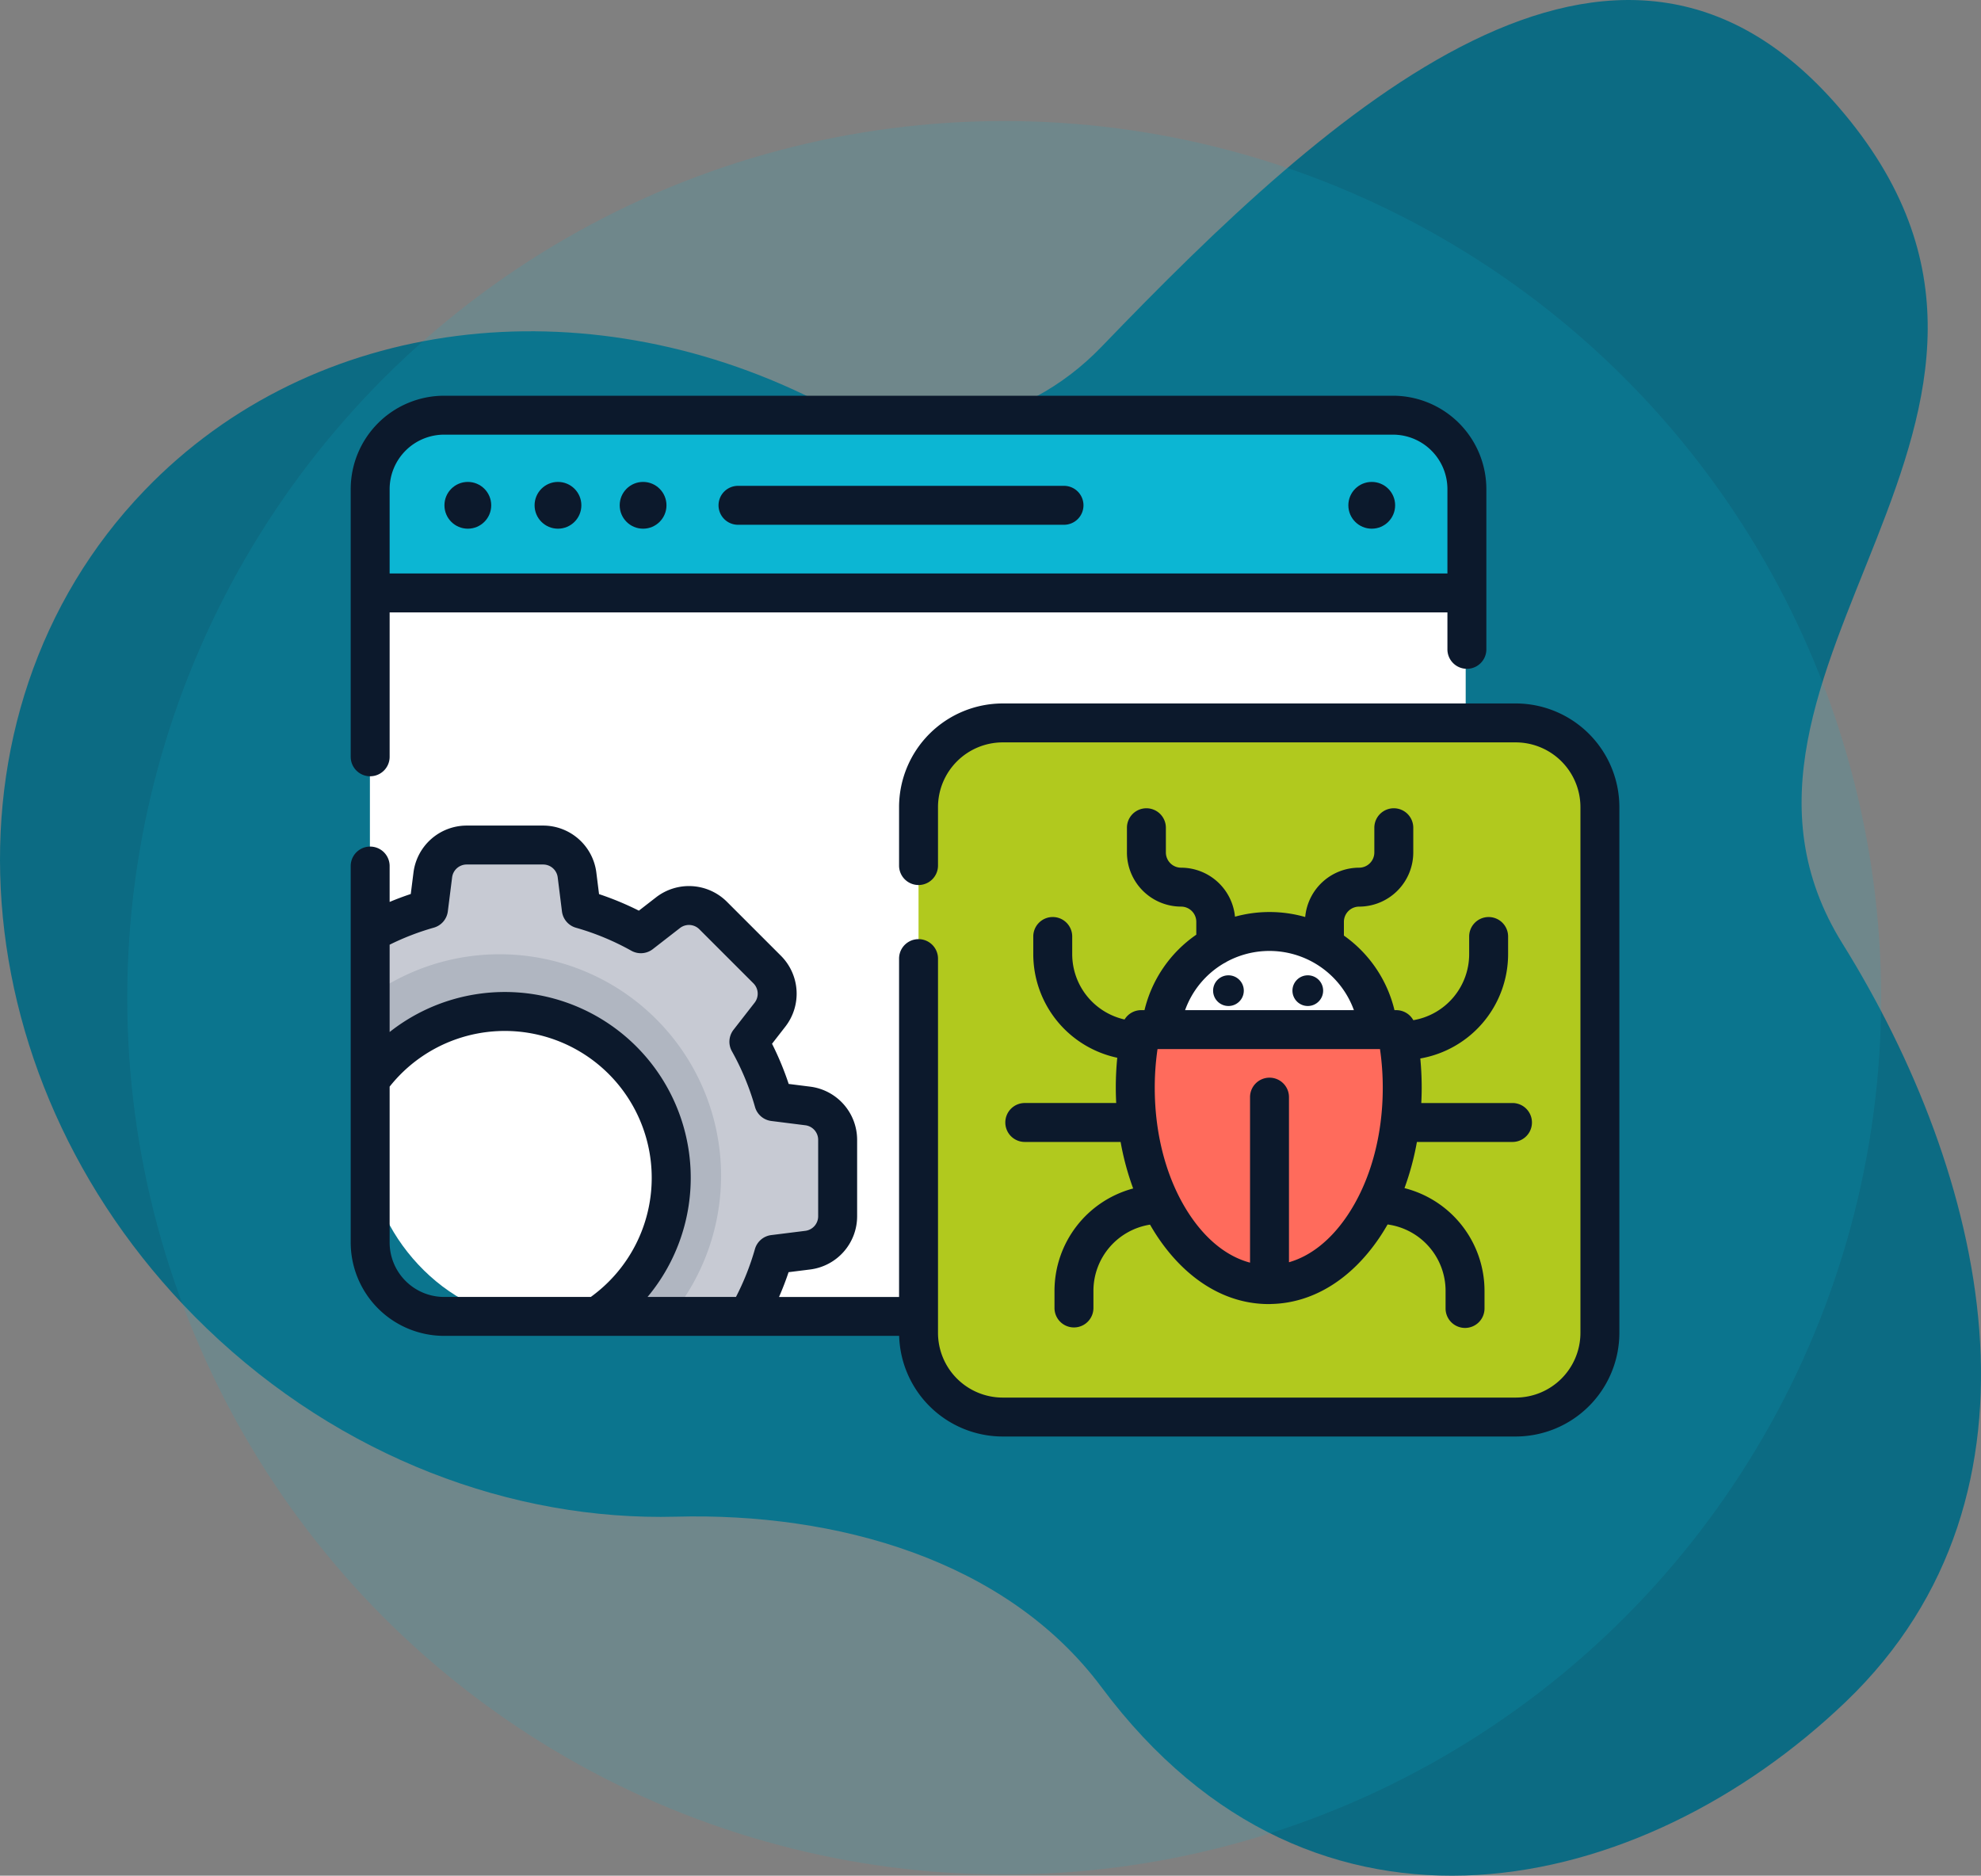
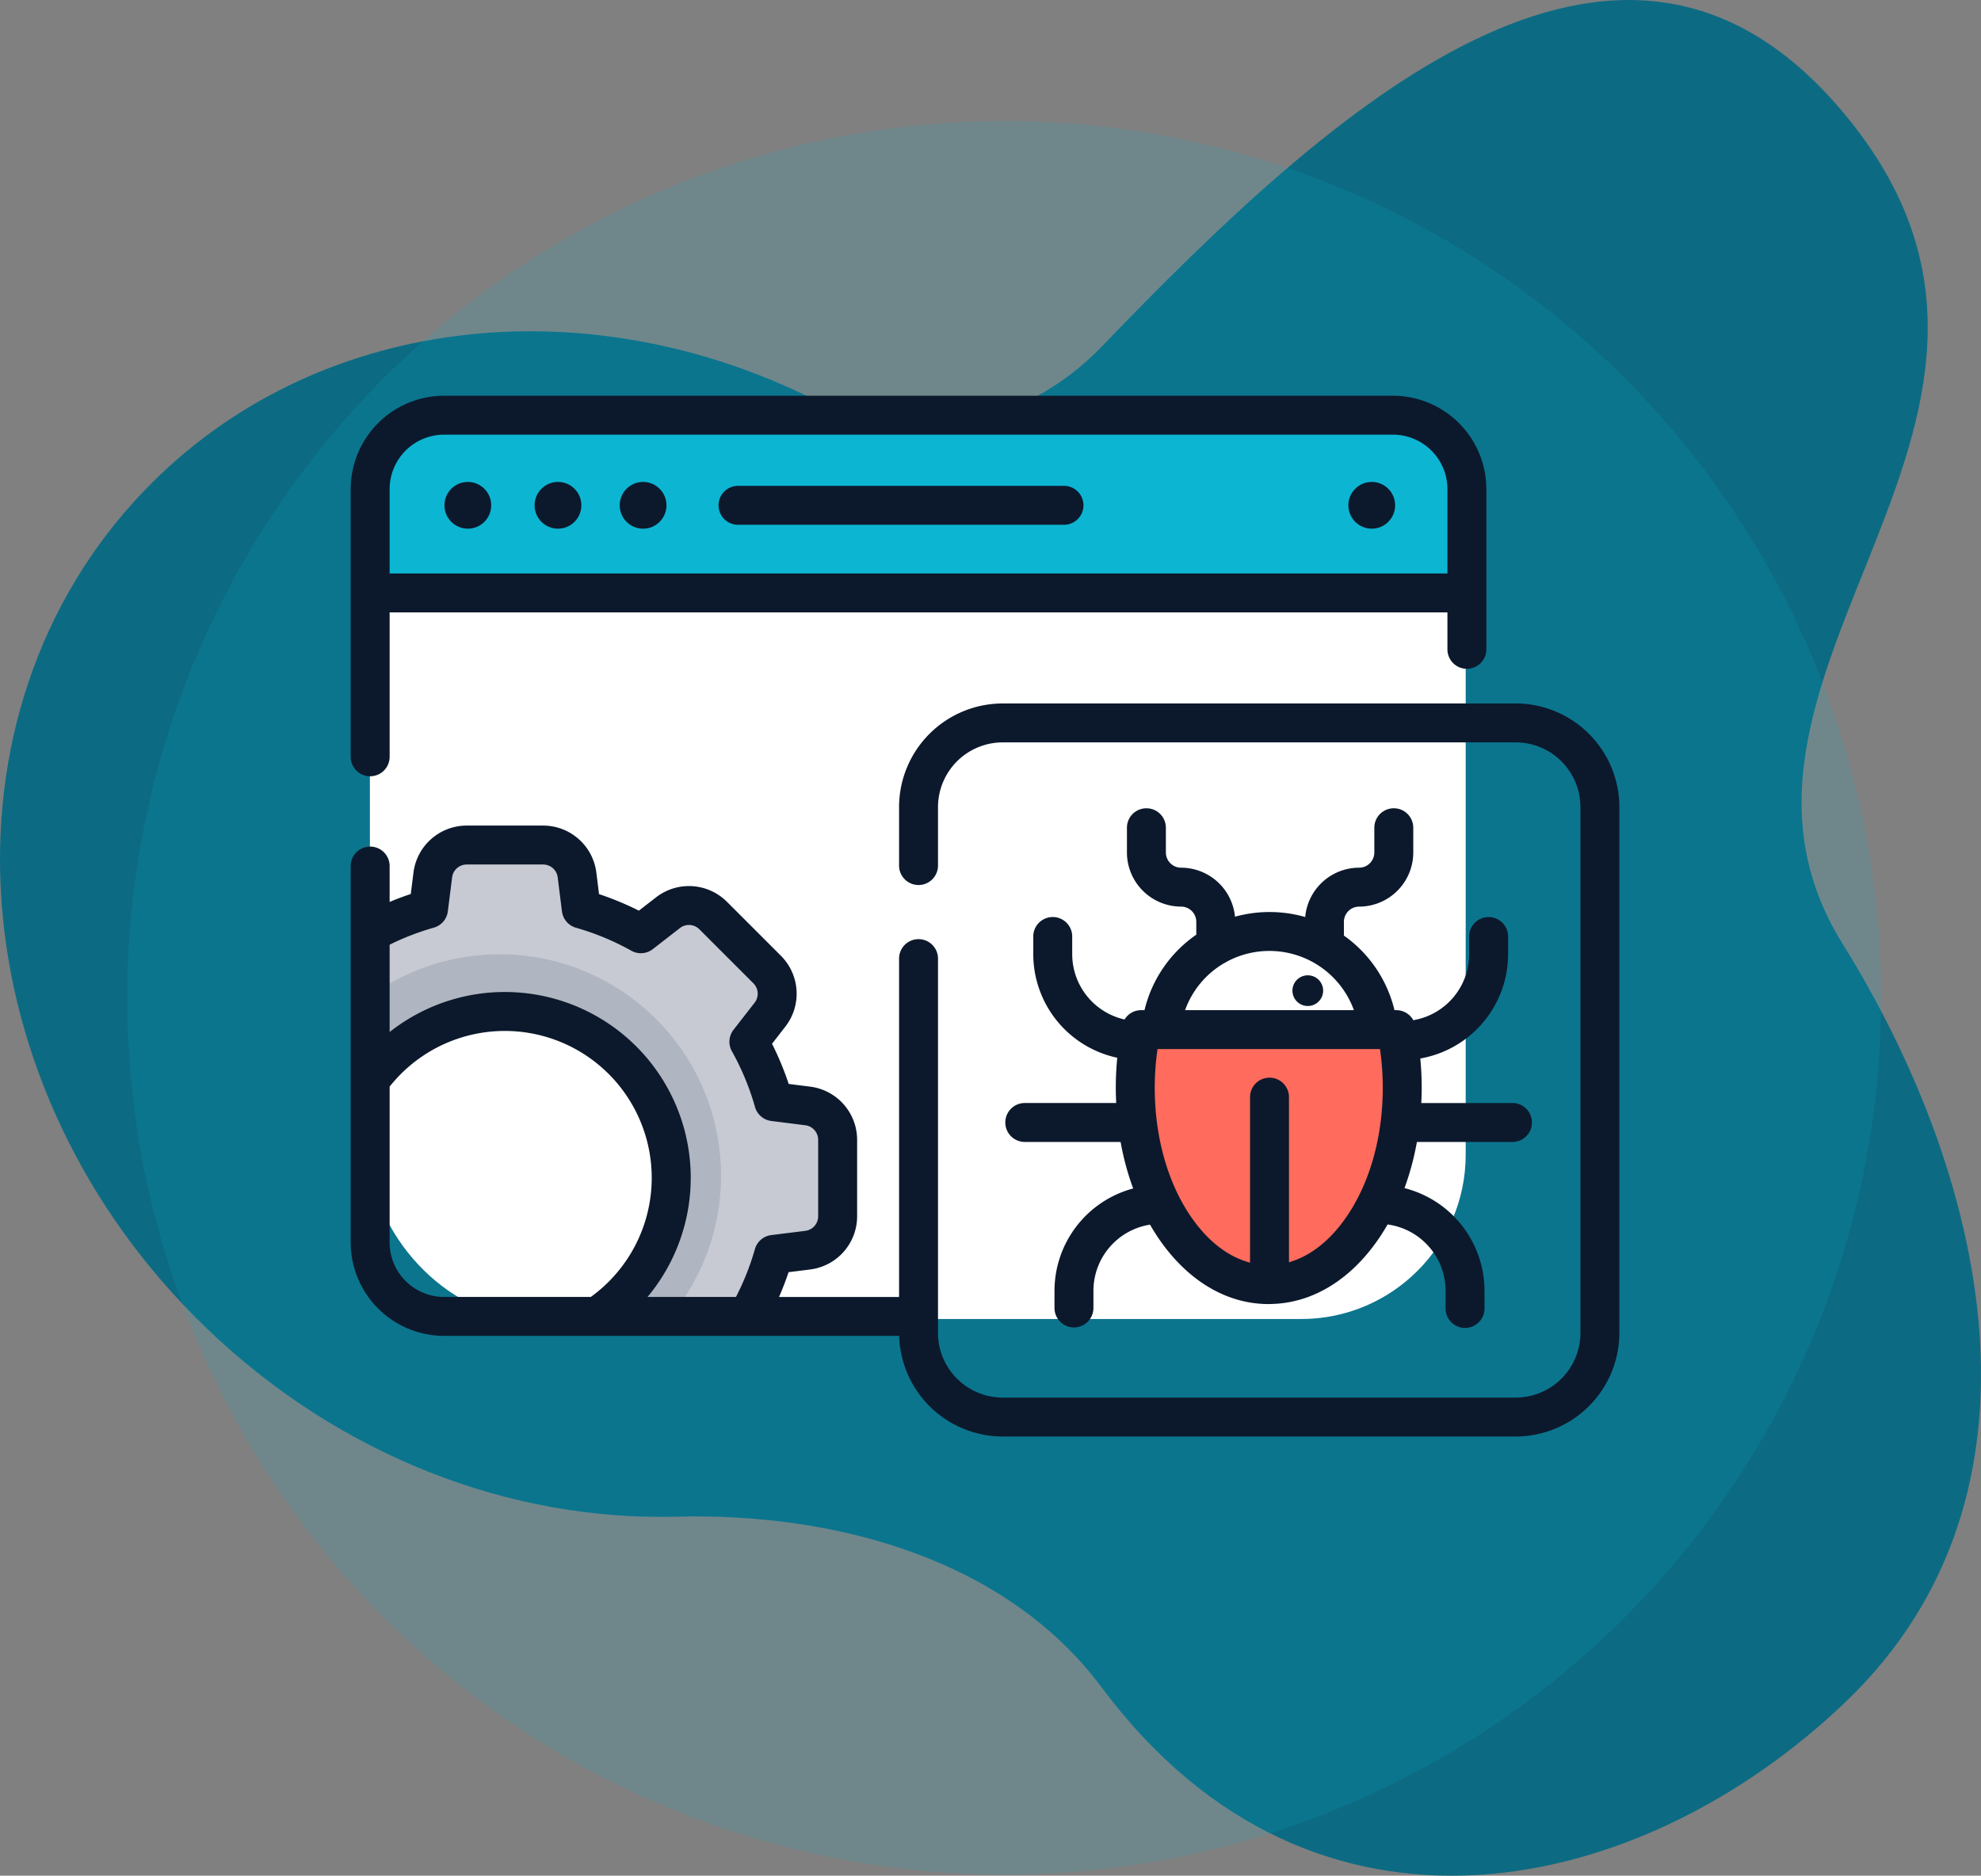
<svg xmlns="http://www.w3.org/2000/svg" width="638.163" height="604.373" viewBox="0 0 638.163 604.373">
  <rect x="0" y="0" width="638.163" height="604.373" fill="#808080" stroke="none" />
  <defs>
    <style>.a{fill:#0c6b83;}.b,.d{fill:#0cb6d3;}.b{opacity:0.14;}.c{fill:#fff;}.e{fill:#c7cad3;}.f{fill:#b0b6c1;}.g{fill:#b1c91e;}.h{fill:#ff6b5c;}.i{fill:#0c192c;}</style>
  </defs>
  <g transform="translate(-1138.837 -303)">
    <g transform="translate(1154.496 80.675)">
      <g transform="translate(-15.659 222.325)">
        <path class="a" d="M10.347,380.3c-69.2,71.9-60.283,192.771,19.925,269.968,43.347,41.721,98.642,62.142,151.234,60.751,51.436-1.359,106.389,13.723,137.127,54.987,68.7,92.235,174.229,67.416,239.738,4.64,70.2-67.275,44.823-170.542-1.087-244.316-54.732-87.951,84.581-170.152-1.221-269.5-71.8-83.134-163.579.468-237.409,77.179-25.518,26.512-62.013,32.281-92.877,16.922C152.076,314.253,65.014,323.5,10.347,380.3Z" transform="translate(36.241 -222.325)" />
      </g>
    </g>
    <circle class="b" cx="282.5" cy="282.5" r="282.5" transform="translate(1179.833 342)" />
    <g transform="translate(52.895 47.507)">
      <rect class="c" width="353" height="269" rx="53" transform="translate(1205.104 411.493)" />
      <g transform="translate(1198.918 383)">
        <path class="d" d="M361.158,111.064V77.61a23.816,23.816,0,0,0-23.816-23.816H31.674A23.816,23.816,0,0,0,7.858,77.61v33.454h353.3Z" transform="translate(-1.586 -47.522)" />
        <path class="e" d="M148.838,311.382,137.869,310a89.458,89.458,0,0,0-8-19.308l6.794-8.736a10.992,10.992,0,0,0-.9-14.521l-17.427-17.427a10.991,10.991,0,0,0-14.512-.911l-8.756,6.8a89.525,89.525,0,0,0-19.2-7.971l-1.372-10.983a10.992,10.992,0,0,0-10.907-9.629H38.939a10.993,10.993,0,0,0-10.906,9.617L26.651,247.9a89.485,89.485,0,0,0-18.795,7.727v47.387a53.619,53.619,0,1,1,73.068,76.183h49.553l-.607-.781a89.513,89.513,0,0,0,7.971-19.2l10.983-1.372a10.992,10.992,0,0,0,9.629-10.907V322.288A10.99,10.99,0,0,0,148.838,311.382Z" transform="translate(-1.585 -82.535)" />
        <path class="f" d="M80.925,388.086h23.709A71.347,71.347,0,0,0,7.857,284.845V311.9a53.619,53.619,0,1,1,73.068,76.183Z" transform="translate(-1.585 -91.431)" />
-         <path class="g" d="M421.538,401.669H256.283a27.119,27.119,0,0,1-27.118-27.119V205.133a27.119,27.119,0,0,1,27.118-27.119H421.538a27.119,27.119,0,0,1,27.119,27.119V374.551A27.118,27.118,0,0,1,421.538,401.669Z" transform="translate(-46.242 -72.588)" />
        <path class="c" d="M35.153,0A35.153,35.153,0,1,1,0,35.153,35.153,35.153,0,0,1,35.153,0Z" transform="translate(260.953 171.628)" />
        <path class="h" d="M318.706,300.561A91.552,91.552,0,0,0,316.8,319.3c0,35.027,19.251,63.423,43,63.423s43-28.4,43-63.423a91.55,91.55,0,0,0-1.91-18.741Z" transform="translate(-63.924 -97.316)" />
        <g transform="translate(277.813 186.747)">
-           <circle class="i" cx="4.947" cy="4.947" r="4.947" />
          <circle class="i" cx="4.947" cy="4.947" r="4.947" transform="translate(25.559)" />
        </g>
        <path class="i" d="M6.272,168.551a6.271,6.271,0,0,0,6.272-6.272V115.75H353.3v11.827a6.272,6.272,0,1,0,12.543,0V76.024a30.122,30.122,0,0,0-30.088-30.087H30.088A30.122,30.122,0,0,0,0,76.024v86.255A6.271,6.271,0,0,0,6.272,168.551ZM30.088,58.48H335.757A17.564,17.564,0,0,1,353.3,76.024v27.182H12.543V76.024A17.564,17.564,0,0,1,30.088,58.48Z" transform="translate(0 -45.937)" />
        <path class="i" d="M154.82,94.859H259.68a6.272,6.272,0,1,0,0-12.543H154.82a6.272,6.272,0,1,0,0,12.543Z" transform="translate(-29.975 -53.278)" />
        <circle class="i" cx="7.535" cy="7.535" r="7.535" transform="translate(30.197 27.773)" />
        <circle class="i" cx="7.535" cy="7.535" r="7.535" transform="translate(59.236 27.773)" />
        <circle class="i" cx="7.535" cy="7.535" r="7.535" transform="translate(86.654 27.773)" />
        <circle class="i" cx="7.535" cy="7.535" r="7.535" transform="translate(321.386 27.773)" />
        <path class="i" d="M375.3,170.158H210.041a33.429,33.429,0,0,0-33.39,33.39v18.919a6.272,6.272,0,0,0,12.543,0V203.548A20.871,20.871,0,0,1,210.041,182.7H375.3a20.871,20.871,0,0,1,20.847,20.847V372.966A20.871,20.871,0,0,1,375.3,393.813H210.041a20.871,20.871,0,0,1-20.847-20.847V252.292a6.272,6.272,0,0,0-12.543,0v109.1h-38.67c1.141-2.621,2.176-5.283,3.075-7.986l6.963-.87a17.291,17.291,0,0,0,15.122-17.13V310.756a17.294,17.294,0,0,0-15.1-17.128h0l-6.947-.876a95.916,95.916,0,0,0-5.367-12.945l4.3-5.532a17.291,17.291,0,0,0-1.419-22.807L121.179,234.04a17.3,17.3,0,0,0-22.791-1.43l-5.555,4.311A95.947,95.947,0,0,0,80,231.591l-.87-6.962A17.289,17.289,0,0,0,62,209.505H37.354a17.293,17.293,0,0,0-17.127,15.1l-.876,6.949q-3.445,1.142-6.808,2.555V222.467a6.272,6.272,0,0,0-12.543,0V343.842a30.122,30.122,0,0,0,30.088,30.087H176.675a33.423,33.423,0,0,0,33.365,32.426H375.3a33.429,33.429,0,0,0,33.39-33.39V203.548A33.428,33.428,0,0,0,375.3,170.158ZM12.543,343.842V293.618a47.33,47.33,0,1,1,64.8,67.768H30.088A17.563,17.563,0,0,1,12.543,343.842Zm83.081,17.544a59.879,59.879,0,0,0-83.081-85.365V247.887a83,83,0,0,1,14.23-5.49,6.27,6.27,0,0,0,4.516-5.251l1.383-10.968a4.727,4.727,0,0,1,4.682-4.129H62a4.726,4.726,0,0,1,4.683,4.136l1.373,10.984a6.274,6.274,0,0,0,4.51,5.255,83.351,83.351,0,0,1,17.851,7.413,6.269,6.269,0,0,0,6.9-.52l8.756-6.8a4.73,4.73,0,0,1,6.232.391l17.427,17.427a4.728,4.728,0,0,1,.388,6.236l-6.8,8.736a6.272,6.272,0,0,0-.524,6.91,83.371,83.371,0,0,1,7.444,17.955,6.271,6.271,0,0,0,5.251,4.516l10.967,1.382a4.73,4.73,0,0,1,4.131,4.684V335.4a4.728,4.728,0,0,1-4.135,4.684l-10.983,1.372a6.272,6.272,0,0,0-5.255,4.51,83.168,83.168,0,0,1-6.106,15.42H95.624Z" transform="translate(0 -71.003)" />
        <path class="i" d="M264.186,313.689a6.271,6.271,0,0,0,6.272,6.272h30.87a88.653,88.653,0,0,0,4.044,14.991,34.164,34.164,0,0,0-25.342,32.96v5.624a6.272,6.272,0,0,0,12.543,0v-5.624a21.6,21.6,0,0,1,18.234-21.306c.842,1.463,1.719,2.893,2.651,4.266,9.324,13.754,21.966,21.328,35.595,21.328.048,0,.095,0,.143,0,.033,0,.065,0,.1,0,.18,0,.357-.012.533-.027,13.332-.282,25.675-7.809,34.821-21.3.944-1.393,1.832-2.842,2.685-4.326a21.592,21.592,0,0,1,18.679,21.365v5.624a6.272,6.272,0,1,0,12.543,0v-5.624a34.165,34.165,0,0,0-25.779-33.074,88.689,88.689,0,0,0,4-14.877h30.869a6.272,6.272,0,0,0,0-12.543H398.189c.079-1.628.133-3.263.133-4.911q0-4.756-.451-9.441a34.156,34.156,0,0,0,28.286-33.6v-5.623a6.272,6.272,0,1,0-12.543,0v5.623a21.6,21.6,0,0,1-17.993,21.263,6.269,6.269,0,0,0-5.481-3.234h-.587a41.2,41.2,0,0,0-16.293-24.029v-4.43a4.91,4.91,0,0,1,4.9-4.9,17.468,17.468,0,0,0,17.447-17.447v-8.051a6.272,6.272,0,0,0-12.543,0v8.051a4.91,4.91,0,0,1-4.9,4.9,17.465,17.465,0,0,0-17.369,15.892,41.934,41.934,0,0,0-22.621-.1,17.468,17.468,0,0,0-17.364-15.79,4.91,4.91,0,0,1-4.9-4.9v-8.051a6.272,6.272,0,0,0-12.543,0v8.051A17.468,17.468,0,0,0,320.81,244.13a4.91,4.91,0,0,1,4.9,4.9v4.15a41.2,41.2,0,0,0-16.684,24.31h-1.067a6.27,6.27,0,0,0-5.358,3.013,21.6,21.6,0,0,1-16.864-21.042v-5.623a6.272,6.272,0,1,0-12.543,0v5.623a34.162,34.162,0,0,0,27.054,33.369c-.311,3.193-.472,6.423-.472,9.672,0,1.647.053,3.282.133,4.911H270.456A6.271,6.271,0,0,0,264.186,313.689Zm110.08,30.145c-5.289,7.8-11.77,12.911-18.7,14.891V305.6a6.272,6.272,0,1,0-12.543,0v53.251c-7.113-1.877-13.772-7.038-19.183-15.018-7.424-10.952-11.514-25.628-11.514-41.328a86.469,86.469,0,0,1,.894-12.47h71.666a86.5,86.5,0,0,1,.894,12.47C385.78,318.207,381.691,332.883,374.266,343.835ZM334.641,262.38a6.319,6.319,0,0,0,.883-.5,28.959,28.959,0,0,1,40.957,15.612H322.1A28.729,28.729,0,0,1,334.641,262.38Z" transform="translate(-53.309 -79.519)" />
      </g>
    </g>
  </g>
</svg>